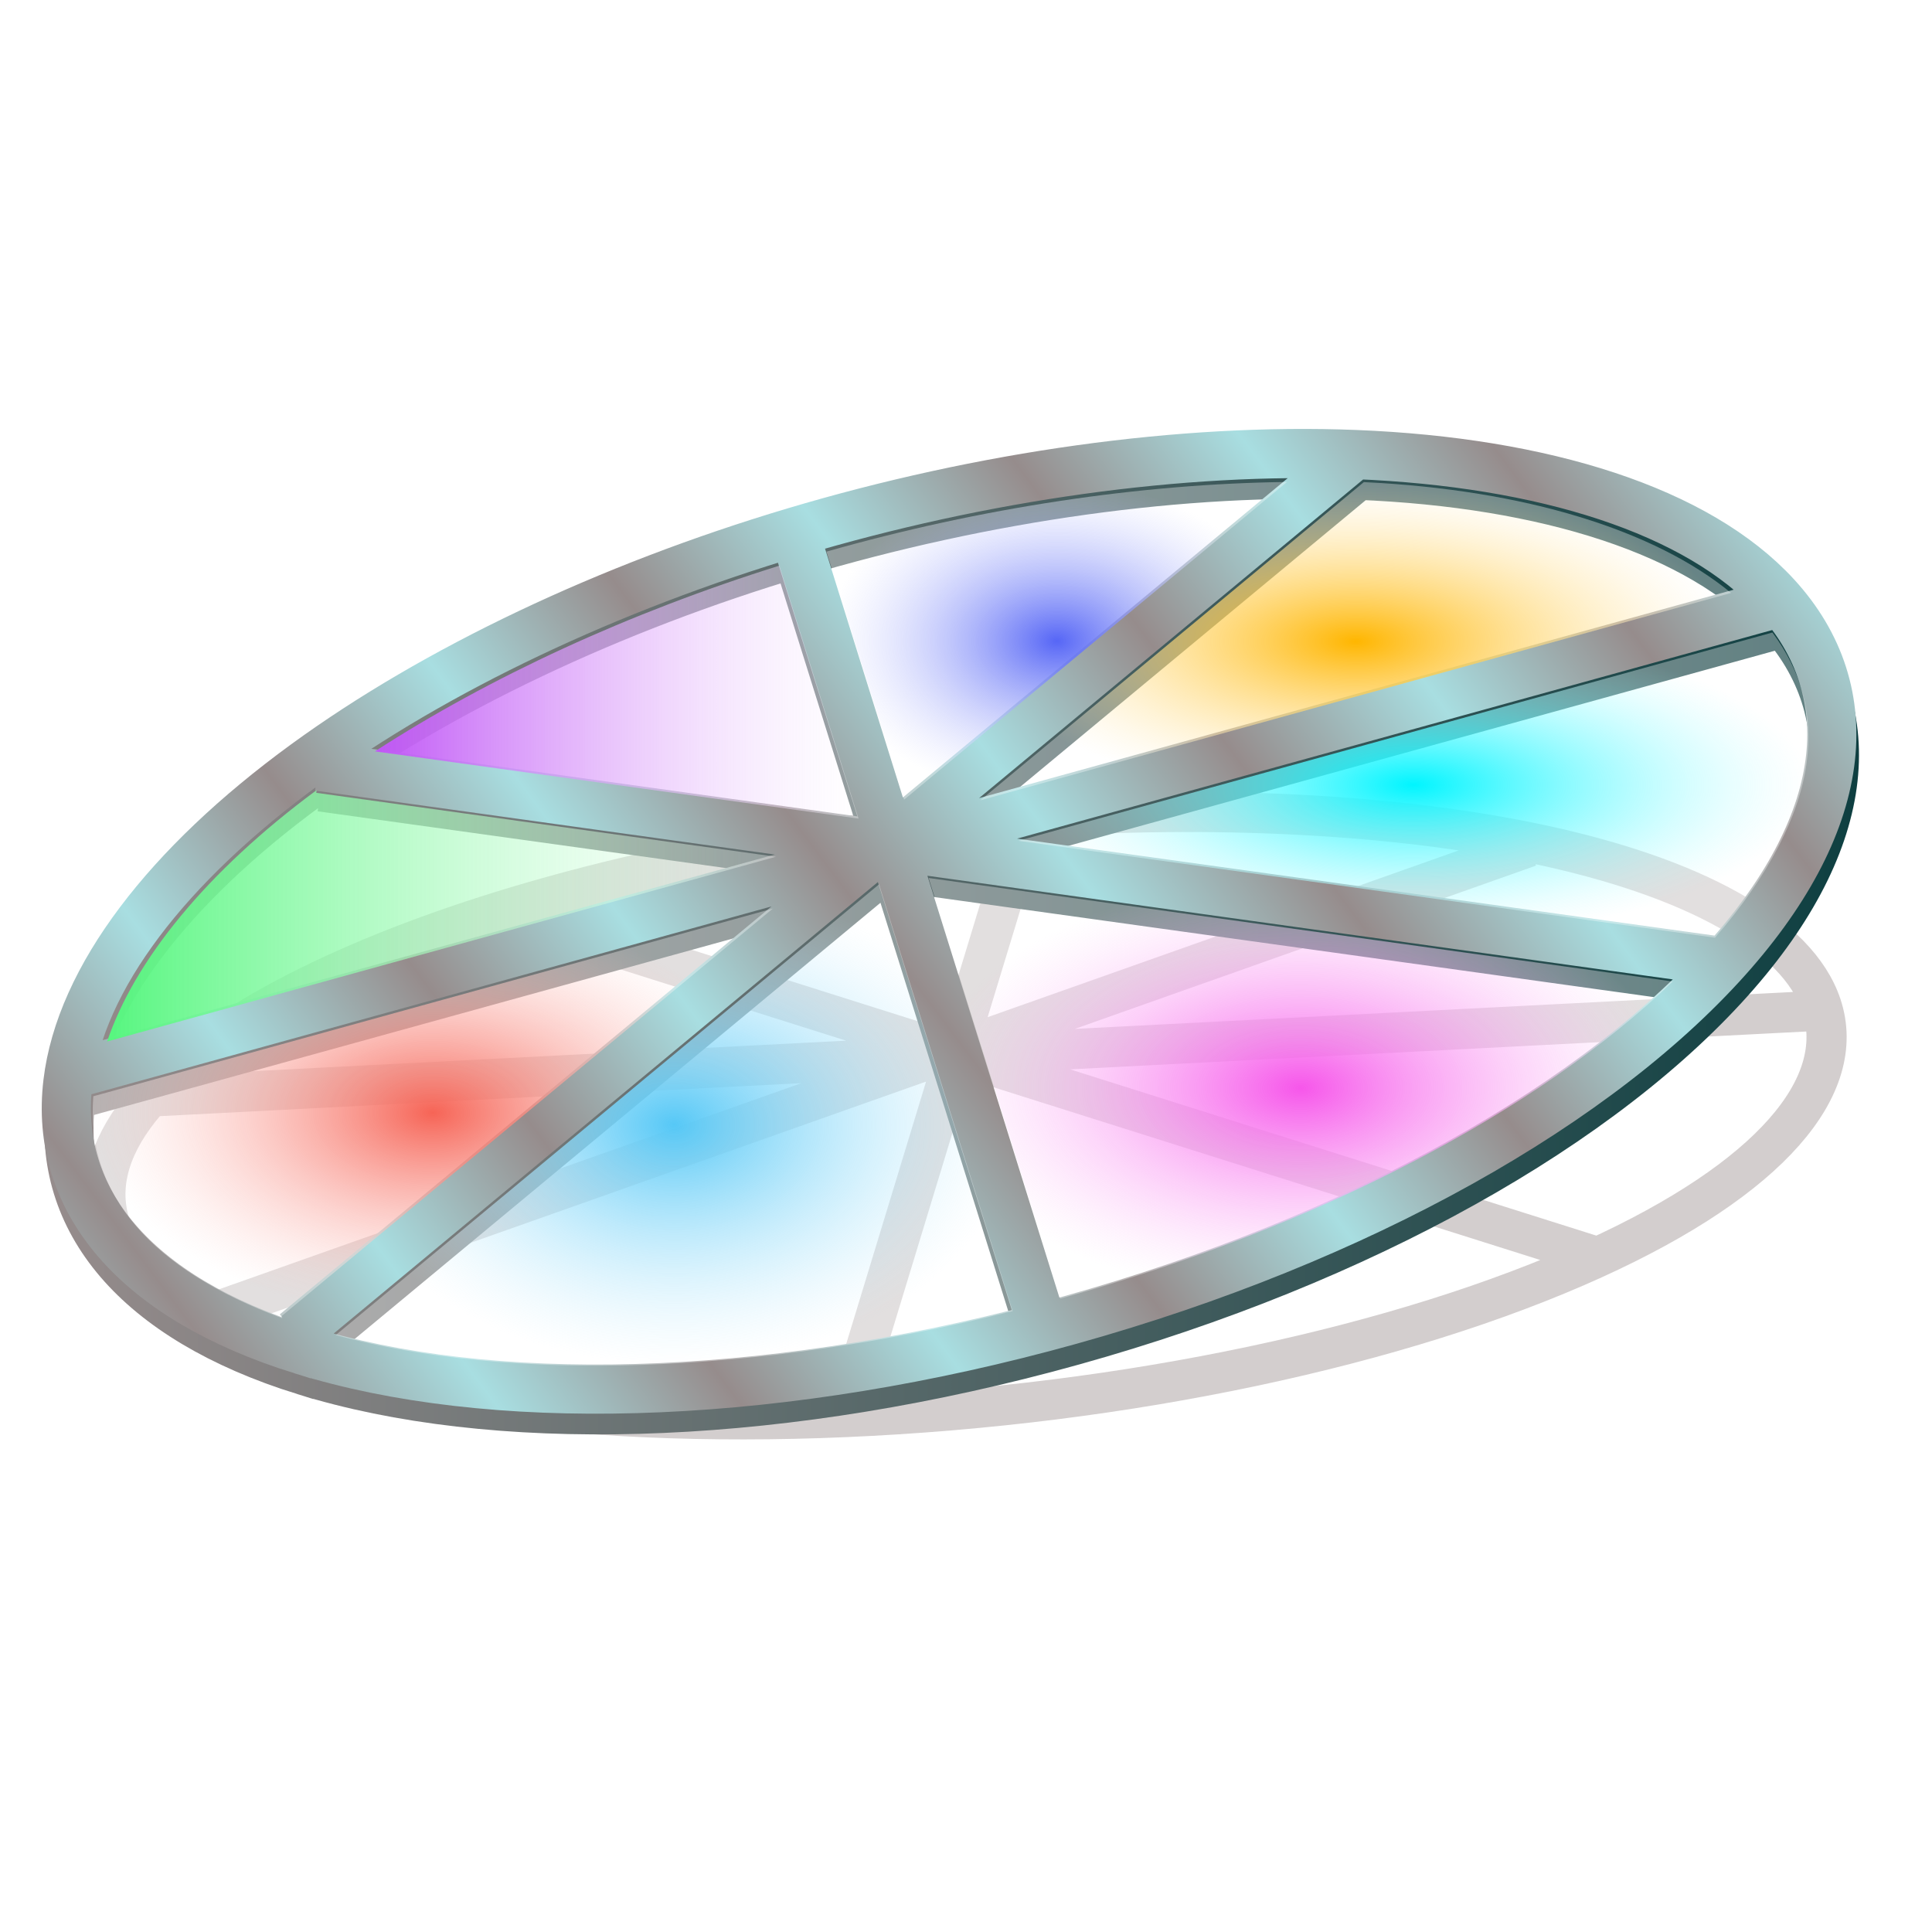
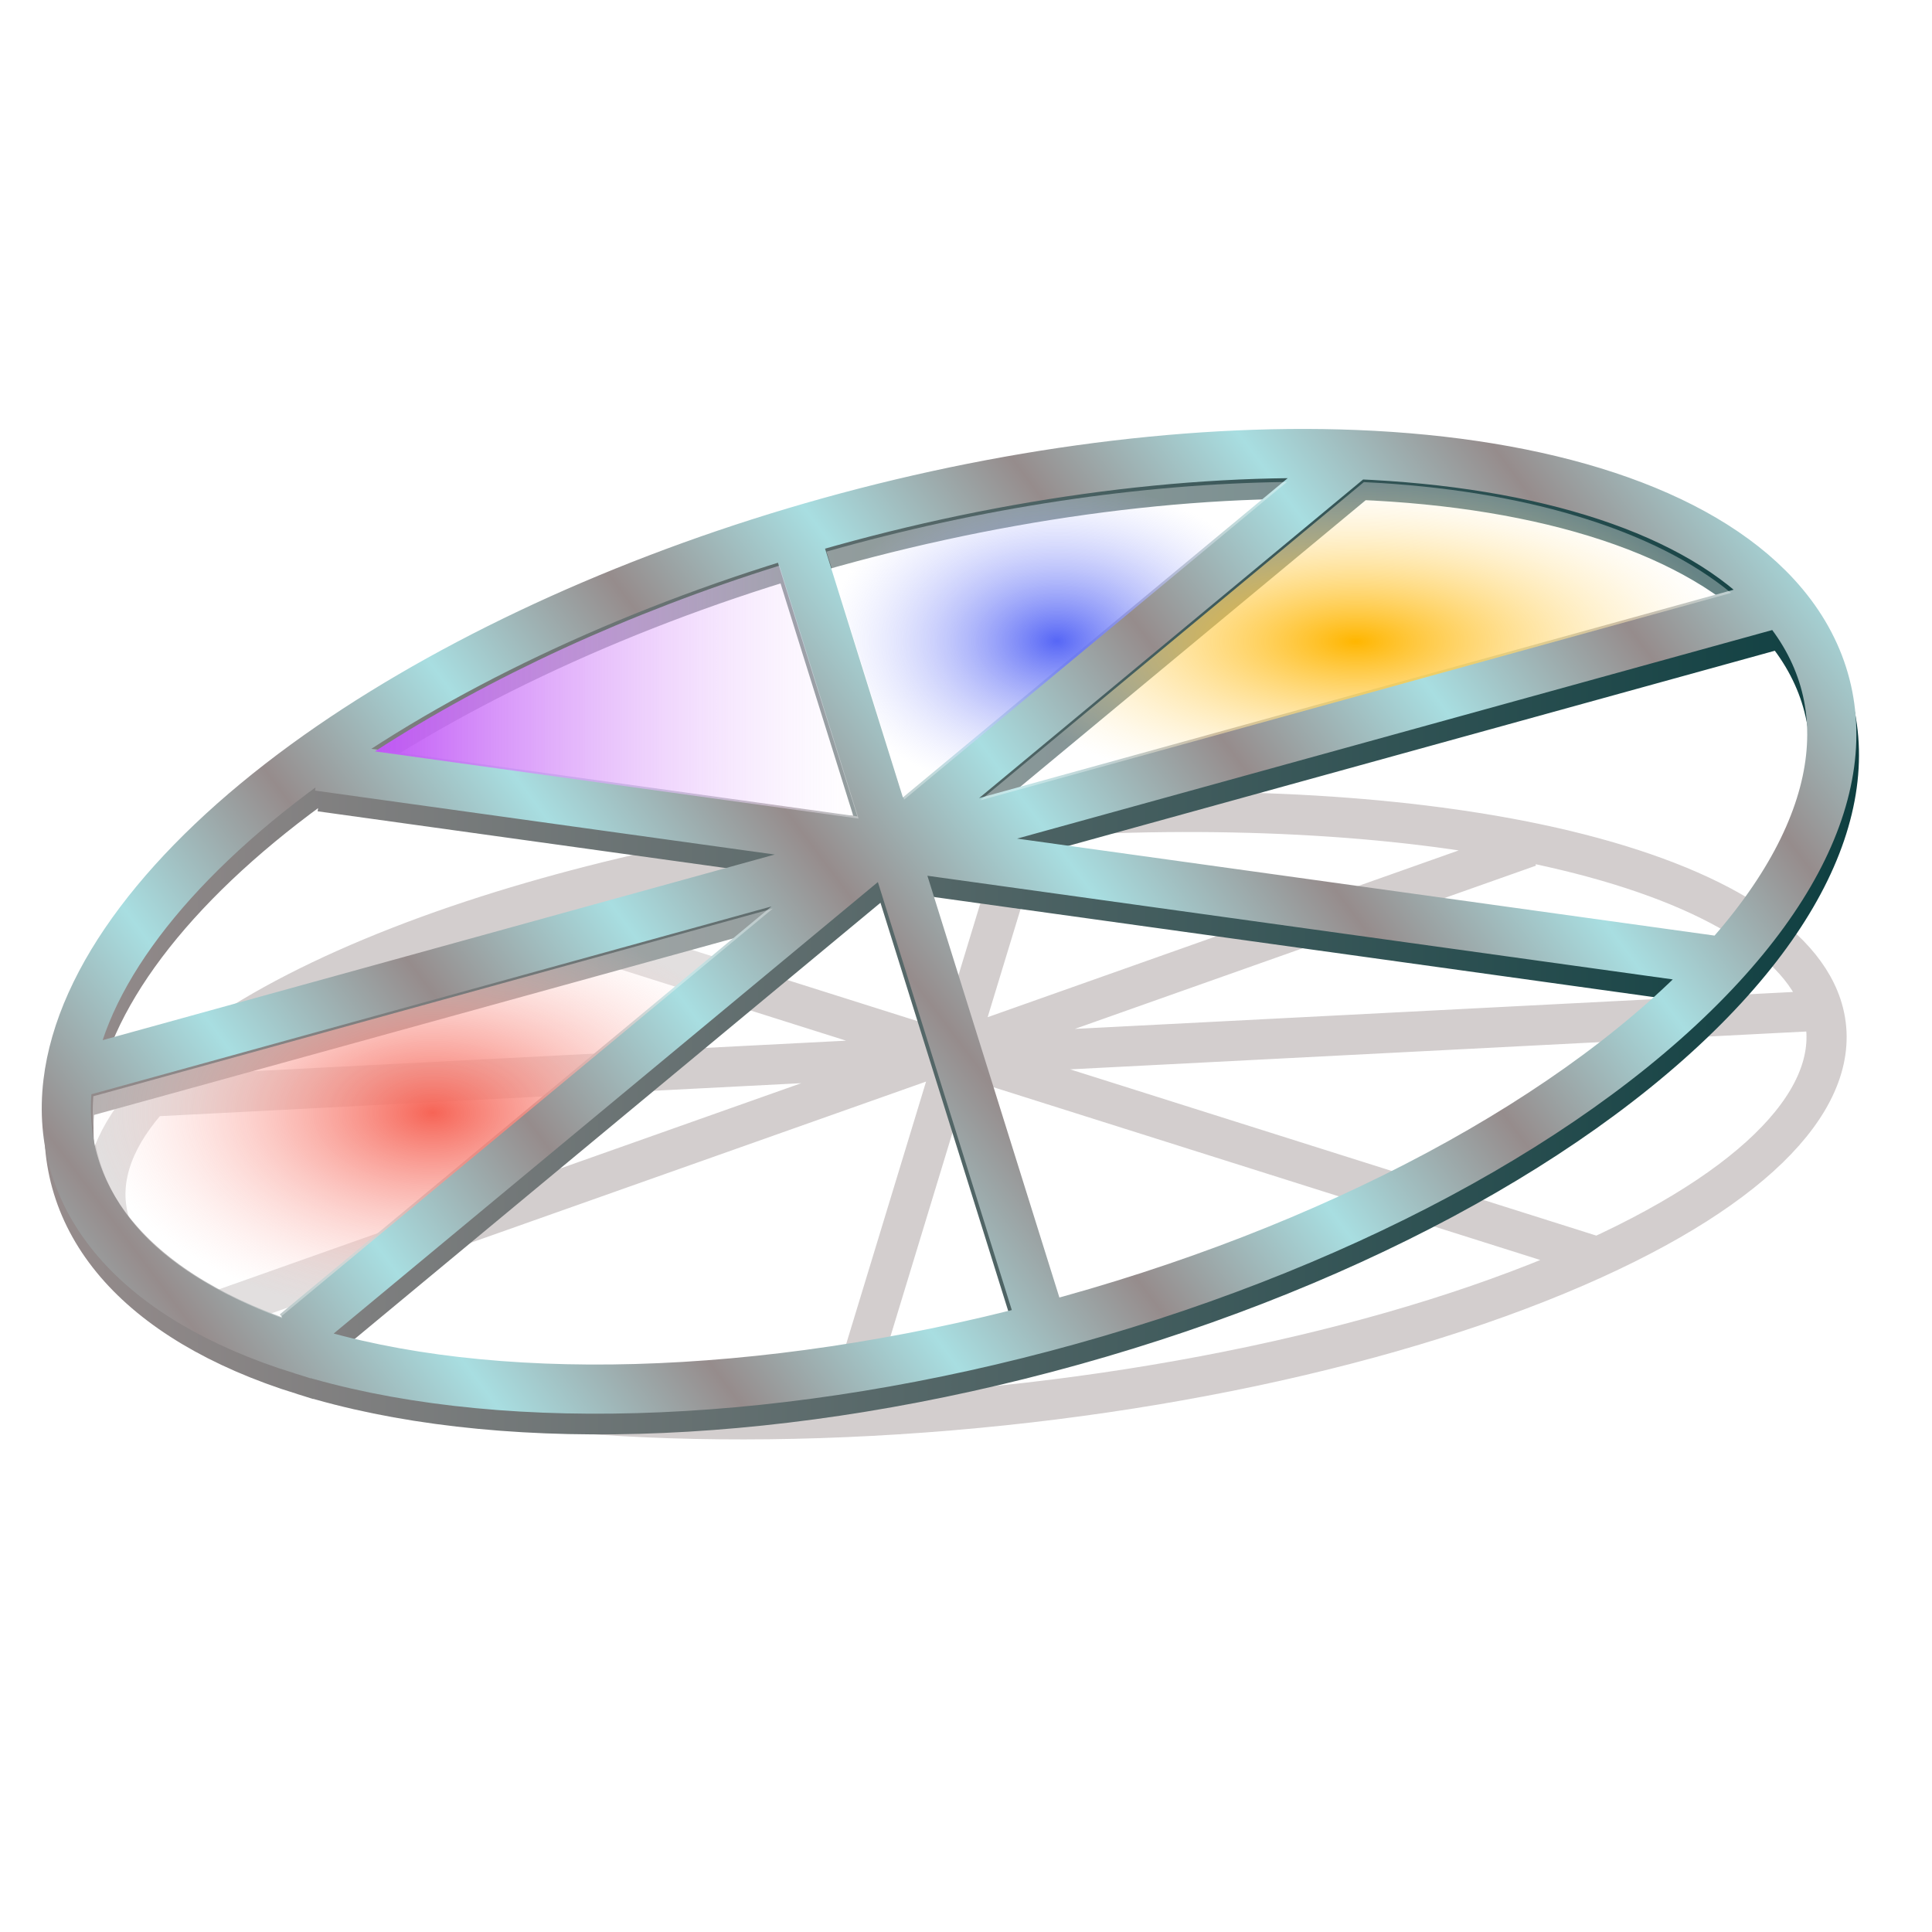
<svg xmlns="http://www.w3.org/2000/svg" xmlns:ns1="http://www.inkscape.org/namespaces/inkscape" xmlns:ns2="http://sodipodi.sourceforge.net/DTD/sodipodi-0.dtd" xmlns:xlink="http://www.w3.org/1999/xlink" width="512.0px" height="512.0px" viewBox="0 0 512.0 512.0" id="SVGRoot" ns1:version="1.1.1 (3bf5ae0d25, 2021-09-20)" ns2:docname="icon_drum_text_shadow.svg" ns1:export-filename="D:\Project\GRAPHICS\TsiLang\Icon\512.png" ns1:export-xdpi="96" ns1:export-ydpi="96">
  <defs id="defs925">
    <filter ns1:collect="always" style="color-interpolation-filters:sRGB" id="filter5445" x="-0.049" y="-0.138" width="1.097" height="1.275">
      <feGaussianBlur ns1:collect="always" stdDeviation="2.046" id="feGaussianBlur5447" />
    </filter>
    <linearGradient ns1:collect="always" xlink:href="#linearGradient10136" id="linearGradient2892" gradientUnits="userSpaceOnUse" x1="-6.257" y1="91.576" x2="134.019" y2="91.576" gradientTransform="translate(345.2,251.6)" />
    <linearGradient ns1:collect="always" id="linearGradient10136">
      <stop style="stop-color:#968c8c;stop-opacity:1" offset="0" id="stop10132" />
      <stop style="stop-color:#0e3f41;stop-opacity:1" offset="1" id="stop10134" />
    </linearGradient>
    <linearGradient ns1:collect="always" xlink:href="#linearGradient5798" id="linearGradient2888" x1="117.197" y1="69.877" x2="129.328" y2="60.786" gradientUnits="userSpaceOnUse" spreadMethod="reflect" gradientTransform="translate(345,250)" />
    <linearGradient ns1:collect="always" id="linearGradient5798">
      <stop style="stop-color:#968c8c;stop-opacity:1" offset="0" id="stop5794" />
      <stop style="stop-color:#a8dee1;stop-opacity:1" offset="1" id="stop5796" />
    </linearGradient>
    <radialGradient ns1:collect="always" xlink:href="#linearGradient3900" id="radialGradient4445" cx="23.965" cy="106.422" fx="23.965" fy="106.422" r="26.287" gradientTransform="matrix(1,0,0,0.602,0,42.306)" gradientUnits="userSpaceOnUse" />
    <linearGradient ns1:collect="always" id="linearGradient3900">
      <stop style="stop-color:#f66456;stop-opacity:1" offset="0" id="stop3896" />
      <stop style="stop-color:#ffffff;stop-opacity:0.337" offset="1" id="stop3898" />
    </linearGradient>
    <radialGradient ns1:collect="always" xlink:href="#linearGradient3592" id="radialGradient4437" cx="42.631" cy="107.311" fx="42.631" fy="107.311" r="26.166" gradientTransform="matrix(1,0,0,0.711,0,31.002)" gradientUnits="userSpaceOnUse" />
    <linearGradient ns1:collect="always" id="linearGradient3592">
      <stop style="stop-color:#56c8f6;stop-opacity:1" offset="0" id="stop3588" />
      <stop style="stop-color:#ffffff;stop-opacity:0.337" offset="1" id="stop3590" />
    </linearGradient>
    <radialGradient ns1:collect="always" xlink:href="#linearGradient3412" id="radialGradient4429" cx="91.065" cy="104.478" fx="91.065" fy="104.478" r="28.763" gradientTransform="matrix(1,0,0,0.565,0,45.416)" gradientUnits="userSpaceOnUse" />
    <linearGradient ns1:collect="always" id="linearGradient3412">
      <stop style="stop-color:#f656ea;stop-opacity:1" offset="0" id="stop3408" />
      <stop style="stop-color:#ffffff;stop-opacity:0.337" offset="1" id="stop3410" />
    </linearGradient>
    <linearGradient ns1:collect="always" xlink:href="#linearGradient4272" id="linearGradient4389" x1="-1.209" y1="91.142" x2="50.498" y2="91.142" gradientUnits="userSpaceOnUse" />
    <linearGradient ns1:collect="always" id="linearGradient4272">
      <stop style="stop-color:#56f67f;stop-opacity:1" offset="0" id="stop4268" />
      <stop style="stop-color:#ffffff;stop-opacity:0.337" offset="1" id="stop4270" />
    </linearGradient>
    <radialGradient ns1:collect="always" xlink:href="#linearGradient2910" id="radialGradient4421" cx="99.775" cy="81.038" fx="99.775" fy="81.038" r="30.543" gradientTransform="matrix(1,0,0,0.386,0,49.74)" gradientUnits="userSpaceOnUse" />
    <linearGradient ns1:collect="always" id="linearGradient2910">
      <stop style="stop-color:#00f5ff;stop-opacity:1" offset="0" id="stop2906" />
      <stop style="stop-color:#ffffff;stop-opacity:0.337" offset="1" id="stop2908" />
    </linearGradient>
    <linearGradient ns1:collect="always" xlink:href="#linearGradient4452" id="linearGradient4397" x1="19.496" y1="73.849" x2="56.882" y2="73.849" gradientUnits="userSpaceOnUse" />
    <linearGradient ns1:collect="always" id="linearGradient4452">
      <stop style="stop-color:#c056f6;stop-opacity:1" offset="0" id="stop4448" />
      <stop style="stop-color:#ffffff;stop-opacity:0.337" offset="1" id="stop4450" />
    </linearGradient>
    <radialGradient ns1:collect="always" xlink:href="#linearGradient1698" id="radialGradient4413" cx="95.316" cy="69.915" fx="95.316" fy="69.915" r="29.021" gradientTransform="matrix(1,0,0,0.424,0,40.284)" gradientUnits="userSpaceOnUse" />
    <linearGradient ns1:collect="always" id="linearGradient1698">
      <stop style="stop-color:#ffb600;stop-opacity:1" offset="0" id="stop1694" />
      <stop style="stop-color:#ffffff;stop-opacity:0.337" offset="1" id="stop1696" />
    </linearGradient>
    <radialGradient ns1:collect="always" xlink:href="#linearGradient4586" id="radialGradient4405" cx="72.207" cy="69.882" fx="72.207" fy="69.882" r="17.801" gradientTransform="matrix(1,0,0,0.69,0,21.676)" gradientUnits="userSpaceOnUse" />
    <linearGradient ns1:collect="always" id="linearGradient4586">
      <stop style="stop-color:#5666f6;stop-opacity:1" offset="0" id="stop4582" />
      <stop style="stop-color:#ffffff;stop-opacity:0.337" offset="1" id="stop4584" />
    </linearGradient>
  </defs>
  <g ns1:label="Слой 1" ns1:groupmode="layer" id="layer1">
    <g id="g6029" transform="matrix(3.428,0,0,3.428,-1150.131,-926.737)">
      <path id="path5389" style="opacity:0.652;fill:none;stroke:#968c8c;stroke-width:3.104;stroke-linecap:butt;stroke-linejoin:miter;stroke-miterlimit:4;stroke-dasharray:none;stroke-opacity:1;filter:url(#filter5445)" d="m 352.023,371.812 101.714,-36.011 m -78.628,5.211 83.747,26.461 m -57.775,11.596 13.752,-45.172 m 61.067,14.597 -128.965,6.631 m 4.867,17.666 c -8.959,-4.773 -10.355,-11.059 -5.026,-17.27 4.793,-5.587 14.779,-10.807 27.551,-14.759 12.087,-3.741 26.458,-6.282 40.616,-7.229 14.372,-0.961 28.383,-0.272 39.435,2.066 11.978,2.534 20.107,6.922 21.945,12.482 2.059,6.229 -3.921,13.364 -17.611,19.59 -14.8,6.73 -36.108,11.29 -57.882,12.224 -21.285,0.913 -39.099,-1.814 -49.027,-7.105 z" ns2:nodetypes="ccccccccccccccccc" ns1:transform-center-x="-74.533694" ns1:transform-center-y="-15.045269" />
      <path id="path2890" style="fill:none;stroke:url(#linearGradient2892);stroke-width:3.8;stroke-linecap:butt;stroke-linejoin:miter;stroke-miterlimit:4;stroke-dasharray:none;stroke-opacity:1" d="m 358.556,375.017 81.41,-67.541 m -79.637,23.705 108.453,15.082 m -52.782,27.204 -18.747,-59.908 m 75.615,5.079 -132.033,36.466 m 18.21,21.196 c -13.036,-4.061 -19.159,-11.676 -18.086,-20.662 0.964,-8.084 7.714,-16.836 18.356,-24.6 10.072,-7.348 23.454,-13.681 37.787,-17.961 14.549,-4.344 29.934,-6.53 43.395,-5.994 14.588,0.582 26.458,4.338 32.515,10.942 6.785,7.399 5.703,17.692 -4.235,28.52 -10.745,11.705 -30.002,22.095 -52.432,28.018 -21.925,5.79 -42.853,6.237 -57.299,1.736 z" ns2:nodetypes="ccccccccccccccccc" />
      <path id="path2062" style="fill:none;stroke:url(#linearGradient2888);stroke-width:3.8;stroke-linecap:butt;stroke-linejoin:miter;stroke-miterlimit:4;stroke-dasharray:none;stroke-opacity:1" d="M 358.355,373.417 439.765,305.876 m -79.637,23.705 108.453,15.082 m -52.782,27.204 -18.747,-59.908 m 75.615,5.079 -132.033,36.466 m 18.21,21.196 c -13.036,-4.061 -19.159,-11.676 -18.086,-20.662 0.964,-8.084 7.714,-16.836 18.356,-24.6 10.072,-7.348 23.454,-13.681 37.787,-17.961 14.549,-4.344 29.934,-6.53 43.395,-5.994 14.588,0.582 26.458,4.338 32.515,10.942 6.785,7.399 5.703,17.692 -4.235,28.52 -10.745,11.705 -30.002,22.095 -52.432,28.018 -21.925,5.79 -42.853,6.237 -57.299,1.736 z" ns2:nodetypes="ccccccccccccccccc" />
      <g id="g5529" transform="translate(345,250)">
        <path id="circle3476" style="fill:url(#radialGradient4445);fill-opacity:1;stroke-width:126.862;stroke-linecap:round;stroke-linejoin:round;paint-order:markers stroke fill;stop-color:#000000" d="M 50.252,90.585 -2.276,105.093 c -0.036,0.466 -0.051,0.927 -0.045,1.381 0.006,0.454 0.035,0.902 0.084,1.344 0.049,0.442 0.119,0.879 0.211,1.309 0.092,0.43 0.207,0.853 0.344,1.271 0.137,0.418 0.295,0.831 0.477,1.238 0.181,0.407 0.386,0.809 0.613,1.205 0.227,0.396 0.477,0.787 0.75,1.172 0.273,0.385 0.57,0.764 0.891,1.139 0.298,0.348 0.619,0.691 0.961,1.027 0.342,0.337 0.706,0.667 1.092,0.992 0.386,0.325 0.793,0.643 1.223,0.955 0.429,0.312 0.879,0.618 1.352,0.916 0.472,0.298 0.966,0.589 1.48,0.873 0.515,0.284 1.051,0.559 1.607,0.828 0.556,0.269 1.133,0.531 1.73,0.783 0.598,0.253 1.217,0.497 1.855,0.732 l -0.113,-0.135 z" />
-         <path id="path4002" style="fill:url(#radialGradient4437);fill-opacity:1;stroke-width:126.862;stroke-linecap:round;stroke-linejoin:round;paint-order:markers stroke fill;stop-color:#000000" d="M 58.472,88.705 16.465,123.554 c 0.838,0.226 1.698,0.437 2.578,0.631 0.881,0.194 1.783,0.373 2.703,0.535 0.92,0.162 1.86,0.306 2.818,0.436 0.958,0.129 1.934,0.241 2.928,0.338 0.994,0.097 2.004,0.177 3.031,0.24 1.027,0.064 2.071,0.112 3.129,0.143 1.058,0.03 2.13,0.044 3.217,0.041 1.087,-0.003 2.189,-0.024 3.303,-0.061 1.114,-0.036 2.239,-0.09 3.377,-0.16 1.138,-0.07 2.289,-0.158 3.449,-0.262 1.161,-0.104 2.331,-0.225 3.512,-0.363 1.181,-0.138 2.372,-0.294 3.57,-0.467 1.199,-0.173 2.405,-0.361 3.619,-0.568 1.214,-0.207 2.436,-0.432 3.664,-0.674 1.228,-0.242 2.462,-0.501 3.701,-0.777 1.239,-0.277 2.484,-0.571 3.732,-0.883 z" />
-         <path id="path4000" style="fill:url(#radialGradient4429);fill-opacity:1;stroke-width:126.862;stroke-linecap:round;stroke-linejoin:round;paint-order:markers stroke fill;stop-color:#000000" d="m 62.302,88.218 10.176,32.52 c 1.239,-0.343 2.467,-0.7 3.684,-1.07 1.217,-0.37 2.421,-0.753 3.613,-1.148 1.192,-0.396 2.373,-0.803 3.539,-1.223 1.166,-0.42 2.319,-0.852 3.457,-1.295 1.138,-0.443 2.263,-0.898 3.371,-1.363 1.108,-0.465 2.203,-0.94 3.279,-1.426 1.077,-0.486 2.137,-0.981 3.18,-1.486 1.043,-0.505 2.067,-1.021 3.074,-1.545 1.007,-0.524 1.995,-1.055 2.965,-1.596 0.969,-0.541 1.92,-1.09 2.85,-1.646 0.93,-0.557 1.84,-1.122 2.729,-1.693 0.888,-0.571 1.755,-1.149 2.6,-1.734 0.845,-0.585 1.667,-1.178 2.467,-1.775 0.799,-0.597 1.576,-1.2 2.328,-1.809 0.752,-0.608 1.481,-1.221 2.184,-1.84 0.703,-0.618 1.38,-1.242 2.031,-1.869 z" />
-         <path id="path3998" style="fill:url(#linearGradient4389);fill-opacity:1;stroke-width:126.862;stroke-linecap:round;stroke-linejoin:round;paint-order:markers stroke fill;stop-color:#000000" d="m 14.99,81.425 c -1.067,0.788 -2.088,1.585 -3.061,2.389 -0.973,0.803 -1.897,1.614 -2.773,2.428 -0.876,0.814 -1.706,1.631 -2.484,2.451 -0.779,0.82 -1.506,1.643 -2.186,2.465 -0.679,0.822 -1.309,1.642 -1.887,2.461 -0.578,0.819 -1.106,1.636 -1.582,2.447 -0.476,0.811 -0.898,1.618 -1.27,2.418 -0.371,0.8 -0.691,1.592 -0.957,2.375 L 50.498,86.576 14.961,81.634 Z" />
-         <path id="path3996" style="fill:url(#radialGradient4421);fill-opacity:1;stroke-width:126.862;stroke-linecap:round;stroke-linejoin:round;paint-order:markers stroke fill;stop-color:#000000" d="m 127.531,69.242 -58.299,16.102 53.859,7.49 c 0.526,-0.606 1.023,-1.208 1.49,-1.807 0.467,-0.598 0.905,-1.192 1.314,-1.781 0.409,-0.589 0.789,-1.173 1.141,-1.752 0.351,-0.579 0.673,-1.152 0.967,-1.719 0.294,-0.567 0.56,-1.128 0.797,-1.682 0.237,-0.554 0.446,-1.099 0.627,-1.639 0.181,-0.539 0.334,-1.072 0.459,-1.596 0.125,-0.524 0.222,-1.04 0.291,-1.547 0.065,-0.471 0.107,-0.934 0.127,-1.391 0.02,-0.457 0.017,-0.906 -0.008,-1.35 -0.025,-0.443 -0.072,-0.88 -0.141,-1.311 -0.068,-0.43 -0.158,-0.853 -0.27,-1.271 -0.112,-0.418 -0.246,-0.83 -0.4,-1.236 -0.154,-0.406 -0.329,-0.808 -0.525,-1.203 -0.197,-0.395 -0.414,-0.785 -0.652,-1.17 -0.238,-0.385 -0.498,-0.764 -0.777,-1.139 z" />
        <path id="path3994" style="fill:url(#linearGradient4397);fill-opacity:1;stroke-width:126.862;stroke-linecap:round;stroke-linejoin:round;paint-order:markers stroke fill;stop-color:#000000" d="m 50.763,64.072 c -1.454,0.454 -2.895,0.93 -4.32,1.426 -1.426,0.496 -2.835,1.012 -4.229,1.547 -1.393,0.535 -2.771,1.087 -4.127,1.658 -1.356,0.571 -2.693,1.159 -4.008,1.764 -1.315,0.605 -2.606,1.227 -3.875,1.863 -1.269,0.636 -2.514,1.288 -3.732,1.953 -1.218,0.665 -2.411,1.344 -3.574,2.035 -1.163,0.692 -2.298,1.396 -3.402,2.111 l 37.387,5.197 z" />
        <path id="path3992" style="fill:url(#radialGradient4413);fill-opacity:1;stroke-width:126.862;stroke-linecap:round;stroke-linejoin:round;paint-order:markers stroke fill;stop-color:#000000" d="M 95.945,57.615 66.295,82.214 124.338,66.183 c -0.367,-0.302 -0.751,-0.598 -1.15,-0.887 -0.399,-0.289 -0.814,-0.569 -1.244,-0.844 -0.43,-0.275 -0.875,-0.544 -1.336,-0.805 -0.461,-0.261 -0.936,-0.514 -1.426,-0.76 -0.98,-0.492 -2.02,-0.954 -3.113,-1.385 -1.093,-0.431 -2.241,-0.829 -3.441,-1.195 -1.2,-0.366 -2.453,-0.7 -3.754,-0.998 -1.301,-0.298 -2.649,-0.56 -4.043,-0.787 -1.394,-0.227 -2.835,-0.416 -4.316,-0.568 -1.482,-0.152 -3.006,-0.266 -4.568,-0.34 z" />
        <path id="path3990" style="fill:url(#radialGradient4405);fill-opacity:1;stroke-width:126.862;stroke-linecap:round;stroke-linejoin:round;paint-order:markers stroke fill;stop-color:#000000" d="m 90.007,57.603 c -1.414,0.017 -2.843,0.061 -4.287,0.131 -1.444,0.07 -2.902,0.166 -4.369,0.289 -1.468,0.123 -2.946,0.272 -4.432,0.447 -1.486,0.175 -2.978,0.375 -4.477,0.602 -1.498,0.226 -3.002,0.477 -4.508,0.754 -1.505,0.277 -3.013,0.579 -4.52,0.906 -1.507,0.327 -3.013,0.679 -4.516,1.055 -1.503,0.376 -3.001,0.777 -4.494,1.201 l 6,19.174 z" />
      </g>
    </g>
  </g>
</svg>